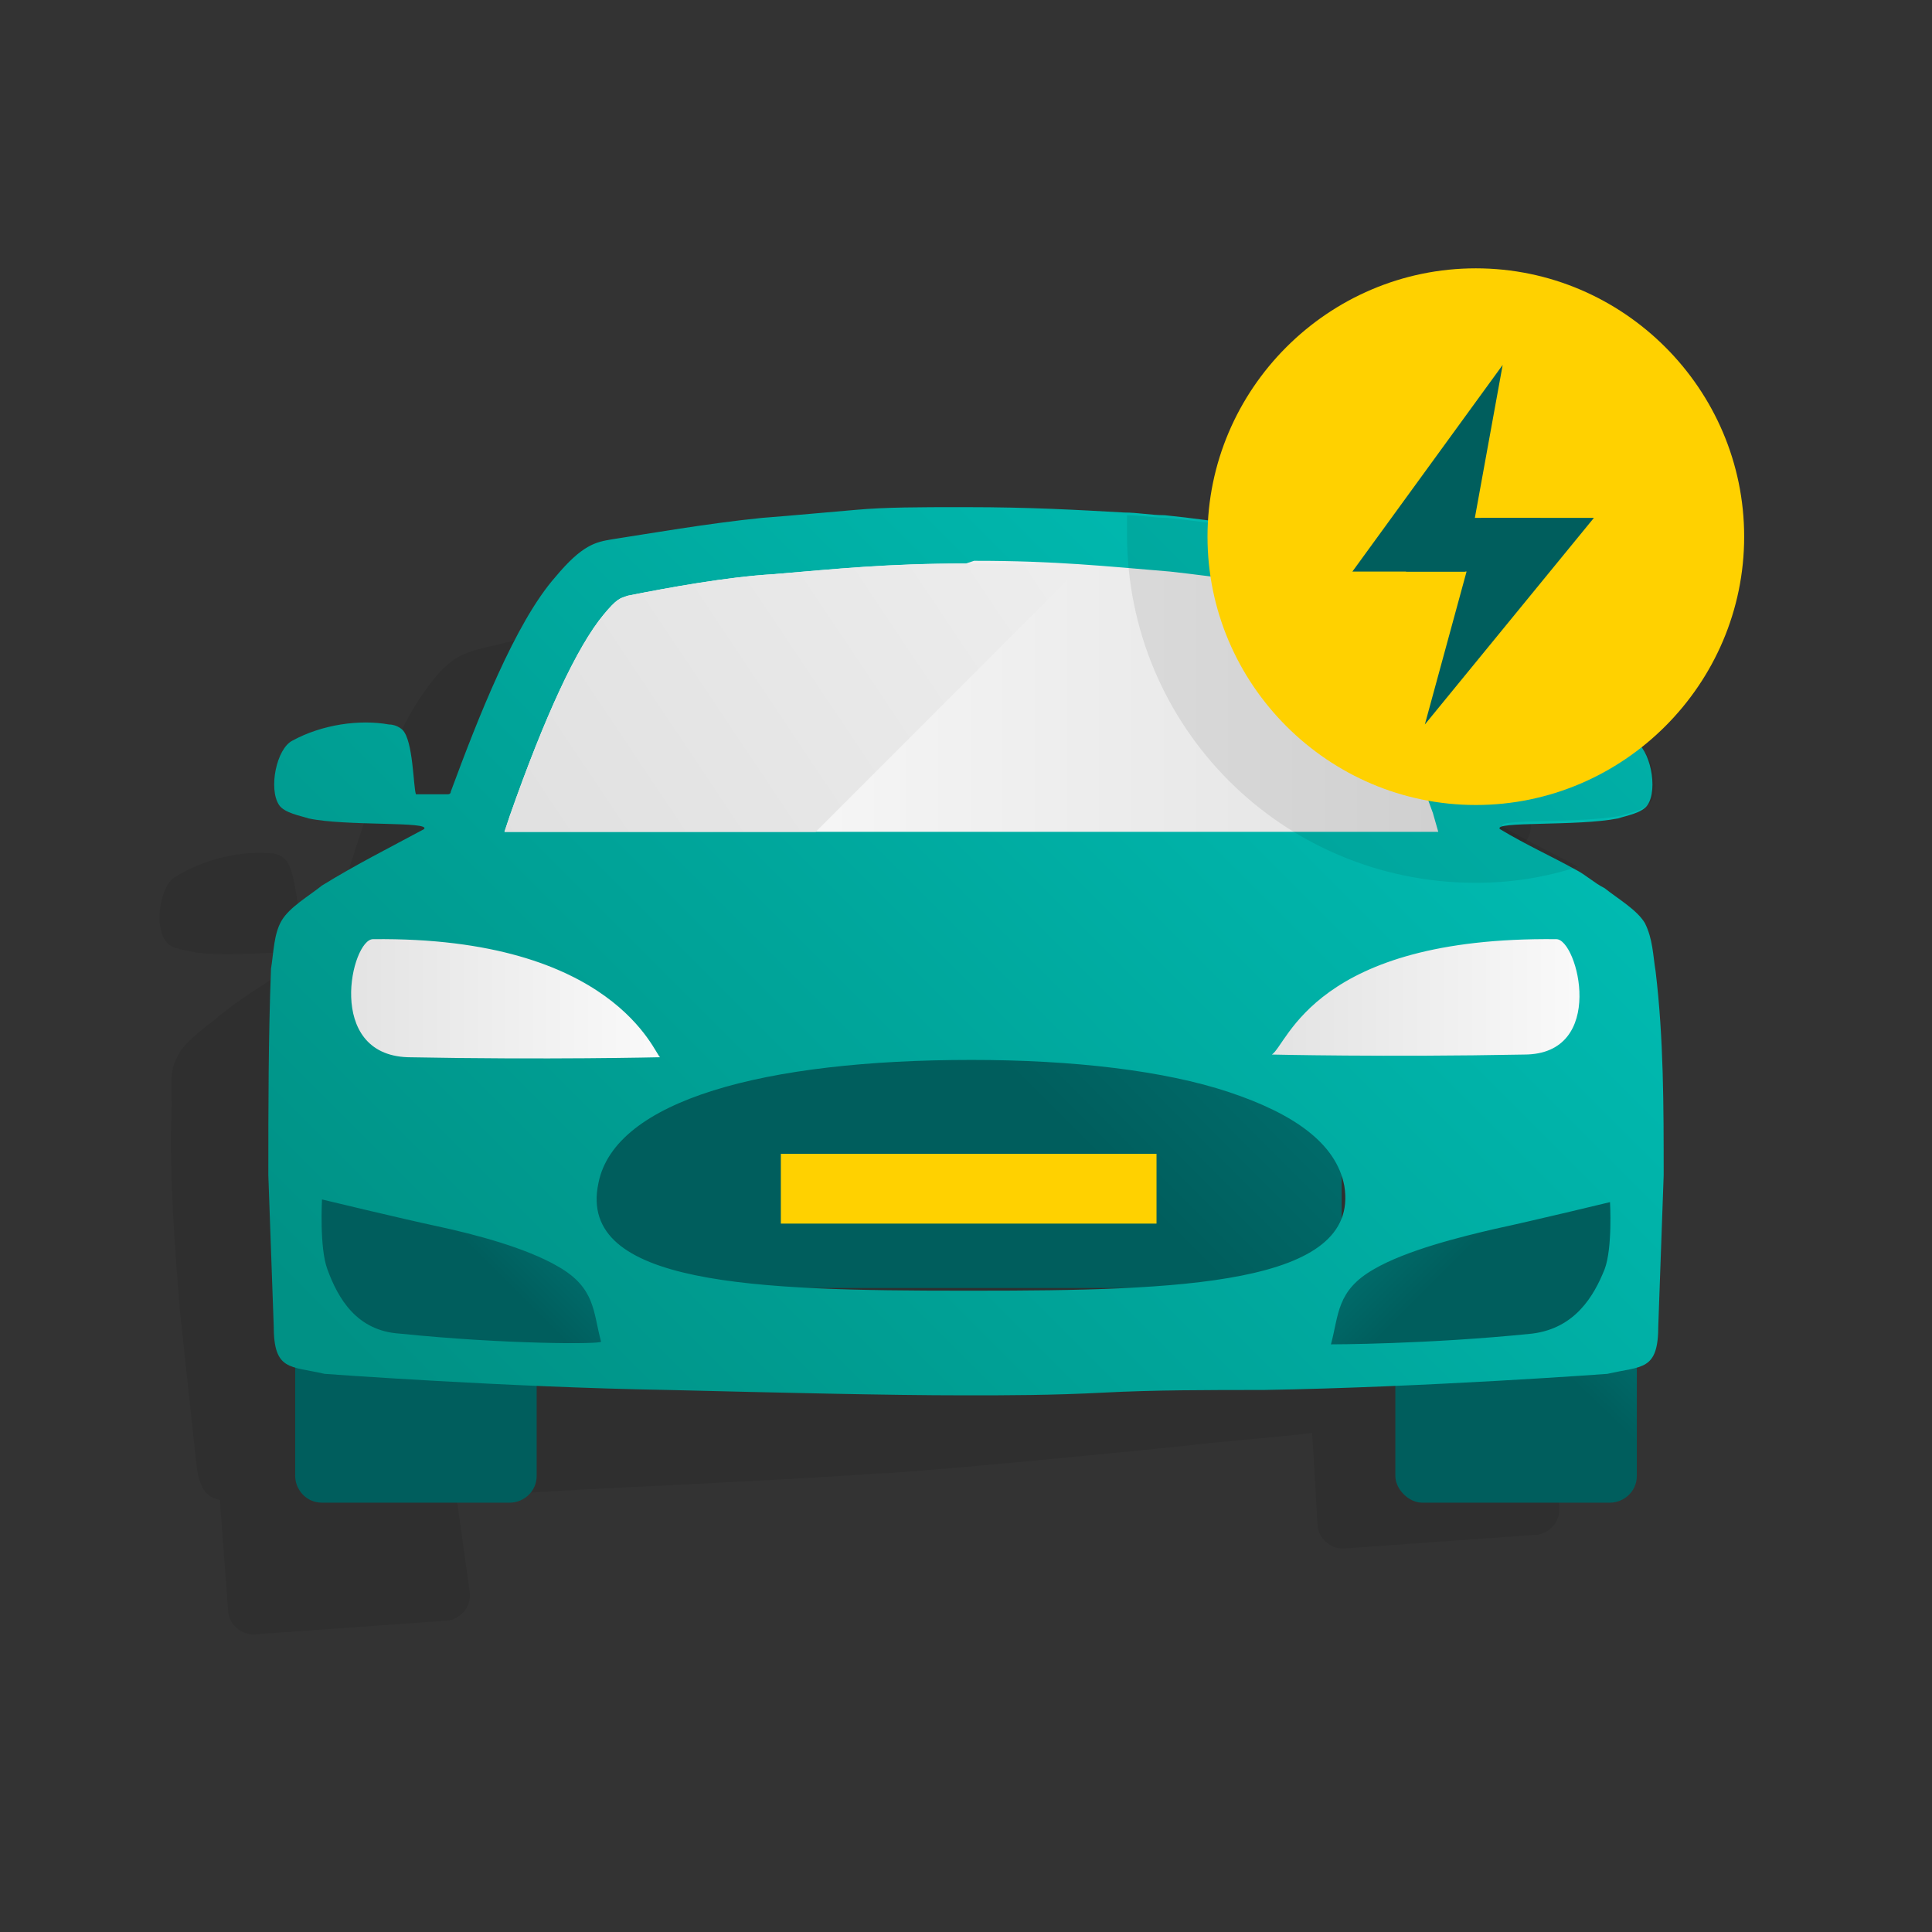
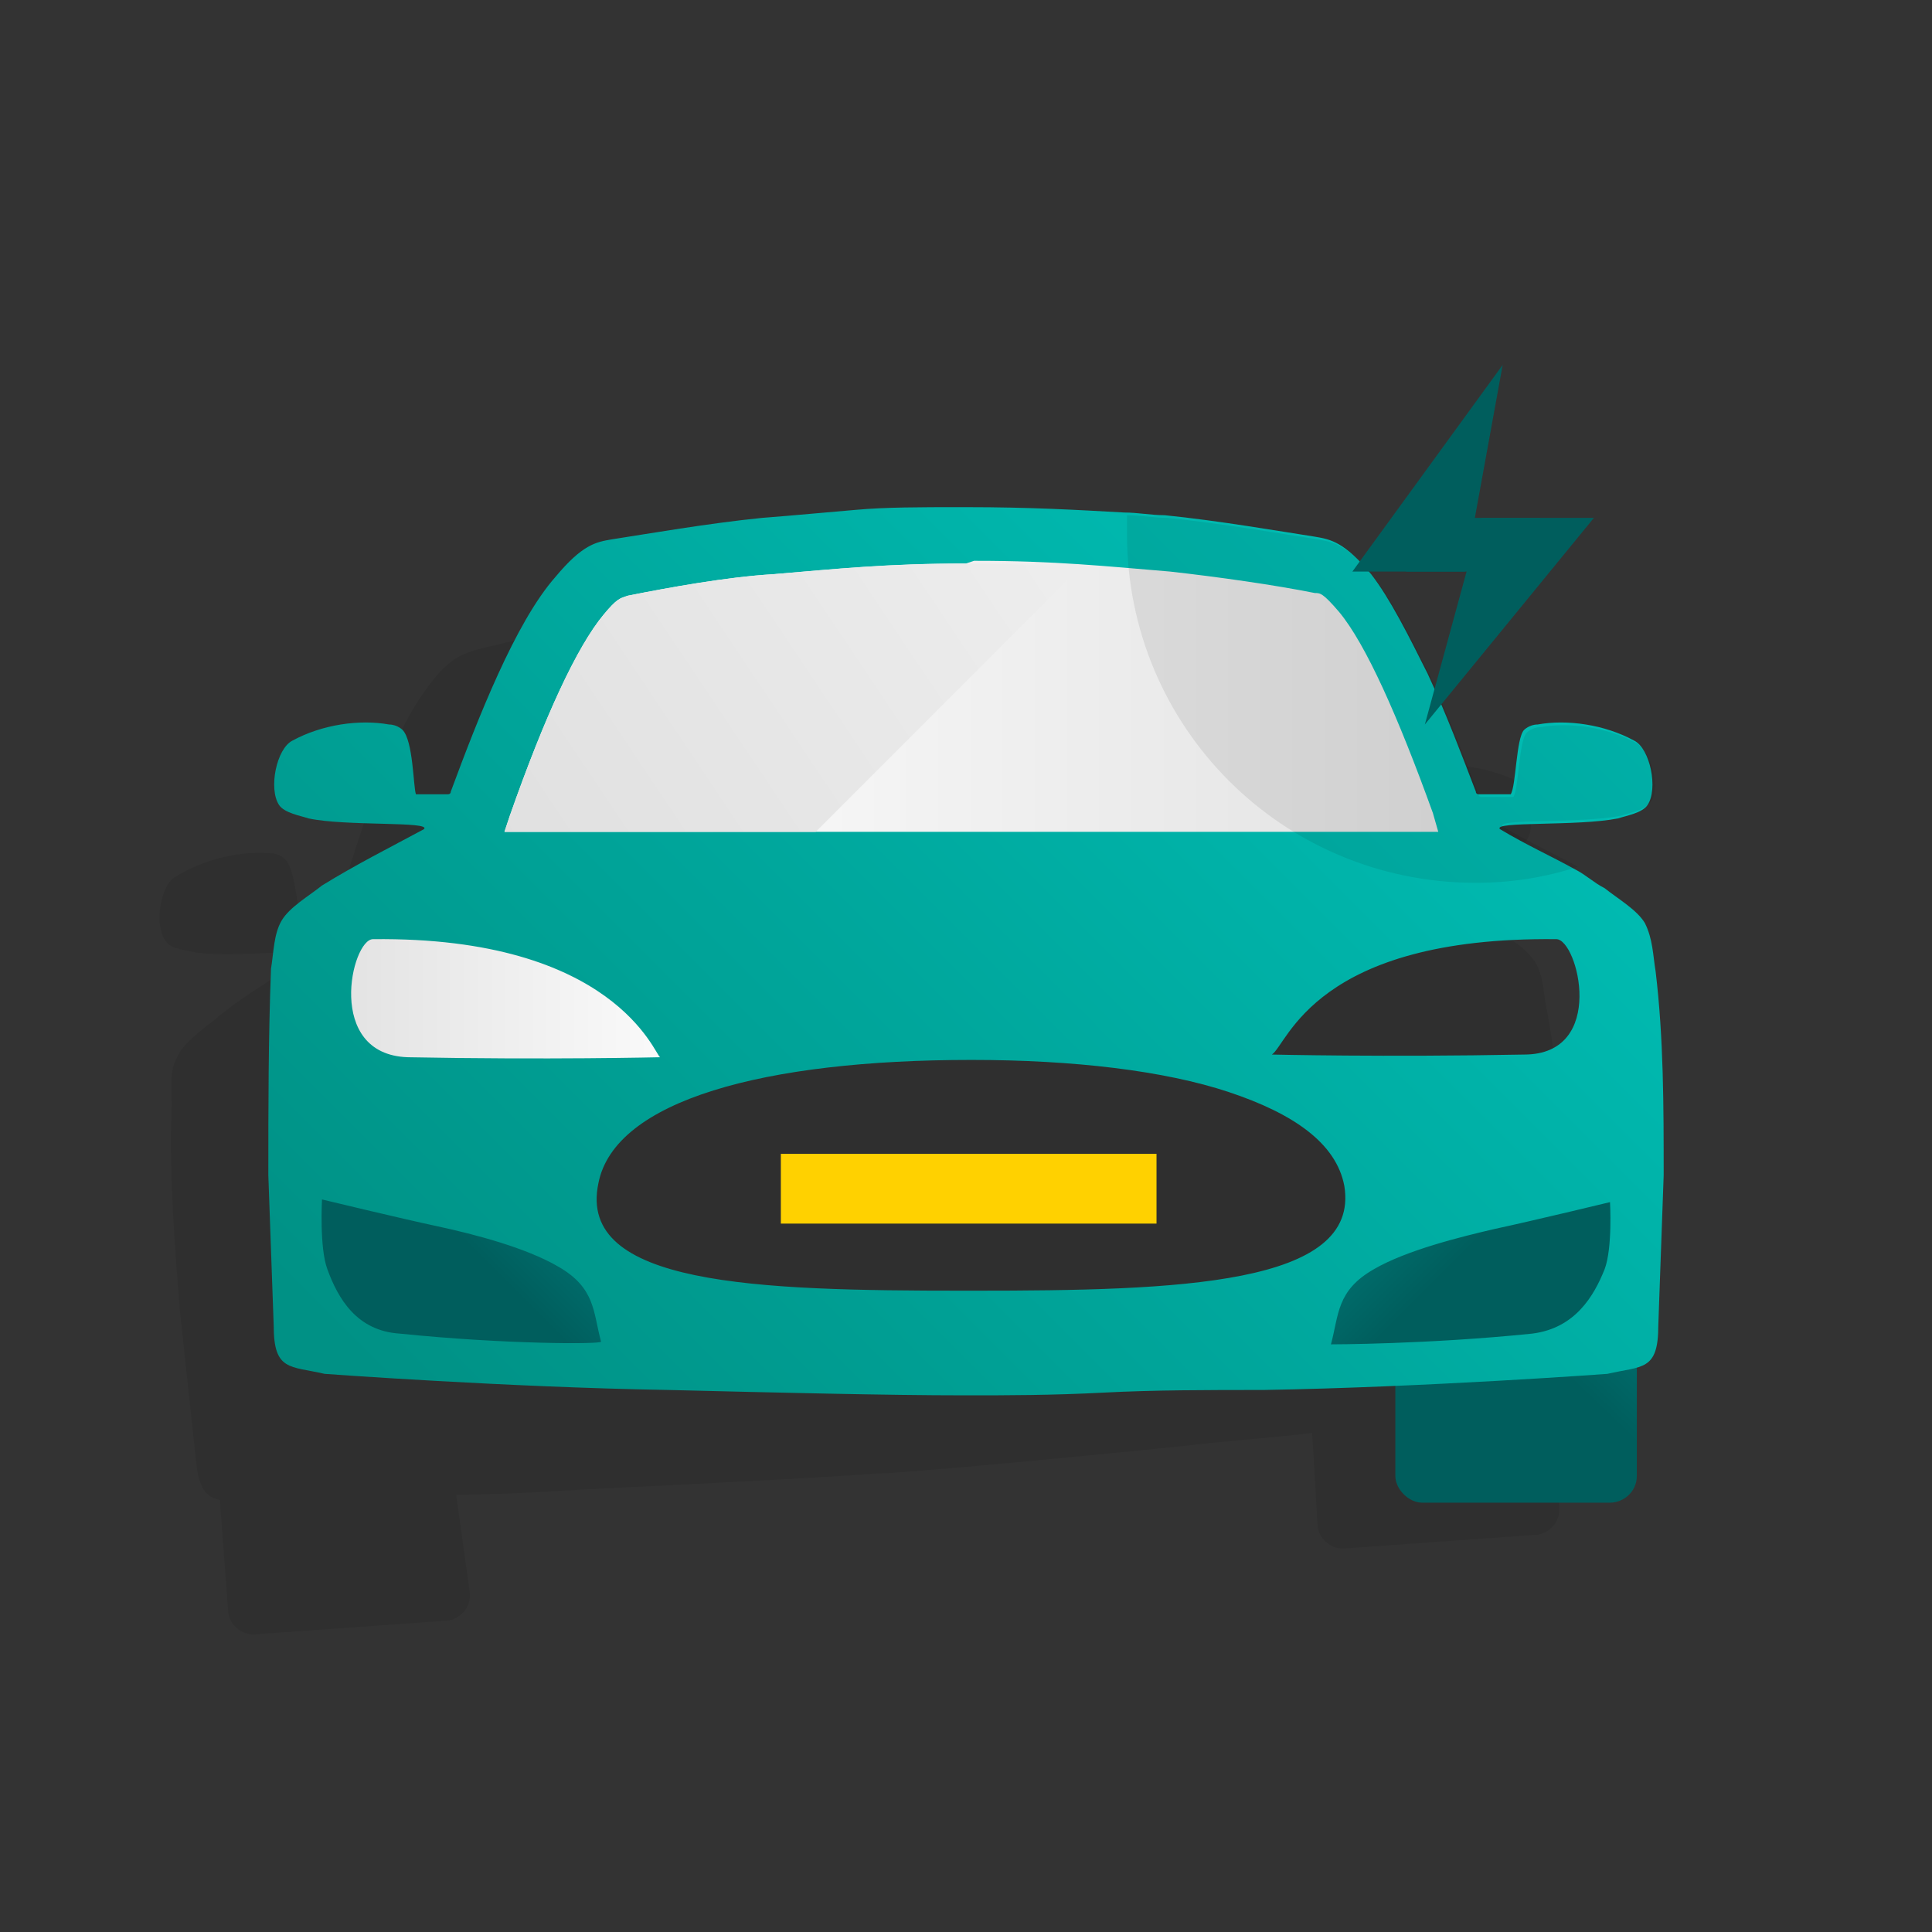
<svg xmlns="http://www.w3.org/2000/svg" id="Laag_1" style="enable-background:new 0 0 72 72;" version="1.1" viewBox="0 0 72 72" x="0px" xml:space="preserve" y="0px">
  <rect x="0" y="0" width="72" height="72" fill="#333333" stroke="none" />
  <style type="text/css">
	.st0{opacity:8.000000e-02;enable-background:new    ;}
	.st1{fill:url(#SVGID_1_);}
	.st2{fill:url(#SVGID_2_);}
	.st3{fill:url(#SVGID_3_);}
	.st4{fill:url(#SVGID_4_);}
	.st5{fill:url(#SVGID_5_);}
	.st6{fill:url(#SVGID_6_);}
	.st7{fill:url(#SVGID_7_);}
	.st8{fill:url(#SVGID_8_);}
	.st9{fill:#FFD100;}
	.st10{fill:url(#SVGID_9_);}
	.st11{fill:url(#SVGID_10_);}
	.st12{fill:#005E5D;}
</style>
  <g>
    <g>
      <path class="st0" d="M57.6,37.4c-0.1-0.6-0.1-1.2-0.5-1.7c-0.4-0.5-1.1-0.9-1.6-1.2c-1.3-0.8-2.6-1.2-4-1.9    c-0.3-0.2,2.9-0.3,4.3-0.7c0.3-0.1,0.9-0.3,1.1-0.6c0.4-0.6,0-2.1-0.6-2.3c-1.2-0.5-2.5-0.6-3.7-0.4c-0.3,0.1-0.5,0.3-0.5,0.3    c-0.3,0.4-0.2,2.1-0.3,2.4l-1.2,0.1c0,0-0.1,0-0.1-0.1c-1.1-2.6-2.8-6.1-4.4-7.7c-1.1-1.1-1.6-1.2-2.2-1.3    c-1.3-0.2-3.7-0.4-5.6-0.4c-2.4,0-4.3-0.1-7.4,0.2h-0.1h-0.1c-3.1,0.2-4.9,0.5-7.4,0.9c-1.9,0.3-4.2,0.9-5.5,1.2    c-0.6,0.2-1.1,0.3-2,1.6c-1.3,1.8-2.5,5.5-3.3,8.3c0,0.1-0.1,0.1-0.1,0.1l-1.2,0.1c-0.1-0.3-0.2-2-0.6-2.3c0,0-0.2-0.2-0.5-0.2    C9,31.7,7.6,32,6.5,32.7C6,33,5.7,34.5,6.2,35.1c0.2,0.3,0.8,0.3,1.1,0.4c1.5,0.2,4.6-0.2,4.3,0.1C10.3,36.4,9.2,37,8,38    c-0.5,0.4-1.2,0.9-1.4,1.4c-0.3,0.5-0.2,1.2-0.2,1.8c-0.1,2.5,0.1,5.1,0.3,7.6l0.6,5.6c0.1,1.1,0.4,1.4,0.9,1.5c0,0,0,0,0,0.1    l0.3,4c0,0.5,0.5,1,1.1,0.9l7-0.5c0.5,0,1-0.5,0.9-1.1L17,55.7c1.6,0,3.3-0.1,4.9-0.2c4.1-0.2,8.2-0.4,11-0.6H33h0.1    c2.8-0.2,6.9-0.6,10.9-1c1.6-0.2,3.3-0.3,4.9-0.5l0.2,3.4c0,0.5,0.5,1,1.1,0.9l7-0.5c0.5,0,1-0.5,0.9-1.1l-0.3-4c0,0,0,0,0-0.1    c0.5-0.2,0.8-0.5,0.7-1.6l-0.2-5.6C58.2,42.4,58.1,39.9,57.6,37.4z M32.7,51c-0.1,0-0.2,0-0.2,0c-1.2,0.1-2.4,0.2-3.5,0.2l7.5-0.5    c-1.1,0.1-2.3,0.2-3.5,0.3C32.9,51,32.8,51,32.7,51z" />
      <linearGradient gradientTransform="matrix(1 0 0 -1 0 73.276)" gradientUnits="userSpaceOnUse" id="SVGID_1_" x1="58.753" x2="38.572" y1="52.529" y2="32.347">
        <stop offset="0" style="stop-color:#009695" />
        <stop offset="1" style="stop-color:#005E5D" />
      </linearGradient>
-       <path class="st1" d="M50,39H22v9h28V39z" />
      <linearGradient gradientTransform="matrix(1 0 0 -1 0 73.276)" gradientUnits="userSpaceOnUse" id="SVGID_2_" x1="24.617" x2="17.788" y1="33.343" y2="26.514">
        <stop offset="0" style="stop-color:#009695" />
        <stop offset="1" style="stop-color:#005E5D" />
      </linearGradient>
      <path class="st2" d="M23.5,50.8l-10.2-0.6l-2.1-4.1l0.5-3l8.8,1.9l2.2,3L23.5,50.8z" />
      <linearGradient gradientTransform="matrix(1 0 0 -1 0 73.276)" gradientUnits="userSpaceOnUse" id="SVGID_3_" x1="12.4" x2="25.776" y1="36.126" y2="36.126">
        <stop offset="0" style="stop-color:#E2E2E2" />
        <stop offset="1" style="stop-color:#FCFCFC" />
      </linearGradient>
      <path class="st3" d="M25.8,34.2H12.4v5.9h13.4V34.2z" />
      <linearGradient gradientTransform="matrix(1 0 0 -1 0 73.276)" gradientUnits="userSpaceOnUse" id="SVGID_4_" x1="46.886" x2="60.261" y1="36.576" y2="36.576">
        <stop offset="0" style="stop-color:#E2E2E2" />
        <stop offset="1" style="stop-color:#FCFCFC" />
      </linearGradient>
-       <path class="st4" d="M60.3,33.9H46.9v5.6h13.4V33.9z" />
      <linearGradient gradientTransform="matrix(1 0 0 -1 0 73.276)" gradientUnits="userSpaceOnUse" id="SVGID_5_" x1="26.906" x2="22.738" y1="33.278" y2="28.526">
        <stop offset="0" style="stop-color:#009695" />
        <stop offset="1" style="stop-color:#005E5D" />
      </linearGradient>
-       <path class="st5" d="M19,56h-7c-0.6,0-1-0.5-1-1v-4c0-0.5,0.4-1,1-1h7c0.5,0,1,0.5,1,1v4C20,55.6,19.5,56,19,56z" />
      <linearGradient gradientTransform="matrix(1 0 0 -1 0 73.276)" gradientUnits="userSpaceOnUse" id="SVGID_6_" x1="65.433" x2="58.264" y1="29.604" y2="22.102">
        <stop offset="0" style="stop-color:#009695" />
        <stop offset="1" style="stop-color:#005E5D" />
      </linearGradient>
      <path class="st6" d="M60,56h-7c-0.5,0-1-0.5-1-1v-4c0-0.5,0.5-1,1-1h7c0.5,0,1,0.5,1,1v4C61,55.6,60.5,56,60,56z" />
      <linearGradient gradientTransform="matrix(1 0 0 -1 0 73.276)" gradientUnits="userSpaceOnUse" id="SVGID_7_" x1="47.691" x2="54.521" y1="33.334" y2="26.505">
        <stop offset="0" style="stop-color:#009695" />
        <stop offset="1" style="stop-color:#005E5D" />
      </linearGradient>
      <path class="st7" d="M48.8,50.8l10.3-0.6l2-4.1l-0.5-3L51.8,45l-2.2,3L48.8,50.8z" />
      <linearGradient gradientTransform="matrix(1 0 0 -1 0 73.276)" gradientUnits="userSpaceOnUse" id="SVGID_8_" x1="59.024" x2="18.947" y1="56.978" y2="16.901">
        <stop offset="0" style="stop-color:#00C4BB" />
        <stop offset="1" style="stop-color:#009185" />
      </linearGradient>
      <path class="st8" d="M61.7,36.2c-0.1-0.6-0.1-1.2-0.4-1.8c-0.3-0.5-1-0.9-1.5-1.3c-0.4-0.2-0.7-0.5-1.1-0.7    c-0.9-0.5-1.8-0.9-2.8-1.5c-0.3-0.3,2.9-0.1,4.4-0.4c0.3-0.1,0.9-0.2,1.1-0.5c0.4-0.6,0.1-2.1-0.5-2.4c-1.1-0.6-2.5-0.8-3.6-0.6    c-0.3,0-0.5,0.2-0.5,0.2c-0.3,0.3-0.3,2.1-0.5,2.4h-1.2c0,0-0.1,0-0.1-0.1c-0.5-1.3-1.1-2.9-1.8-4.4c-0.7-1.4-1.4-2.8-2.1-3.7    c-1-1.2-1.5-1.3-2.1-1.4c-1.3-0.2-3.6-0.6-5.6-0.8c-0.5,0-1-0.1-1.5-0.1c-1.8-0.1-3.5-0.2-5.9-0.2h-0.2c-1.5,0-2.8,0-3.9,0.1    c-1.2,0.1-2.2,0.2-3.5,0.3c-2,0.2-4.3,0.6-5.6,0.8c-0.6,0.1-1.1,0.2-2.1,1.4c-1.5,1.7-2.9,5.3-3.9,8c0,0.1-0.1,0.1-0.1,0.1h-1.2    c-0.1-0.3-0.1-2-0.5-2.4c0,0-0.2-0.2-0.5-0.2c-1.1-0.2-2.5,0-3.6,0.6c-0.6,0.3-0.9,1.8-0.5,2.4c0.2,0.3,0.8,0.4,1.1,0.5    c1.4,0.3,4.6,0.1,4.3,0.4c-1.3,0.7-2.5,1.3-3.8,2.1c-0.5,0.4-1.2,0.8-1.5,1.3s-0.3,1.2-0.4,1.8C10,38.7,10,41.2,10,43.8l0.2,5.6    c0,1.7,0.6,1.5,1.9,1.8c0,0,6.8,0.5,12.8,0.6c4.1,0.1,8.2,0.2,11,0.2h0.2c1.4,0,3.1,0,5-0.1c1.9-0.1,3.9-0.1,6-0.1    c6-0.1,12.8-0.6,12.8-0.6c1.3-0.3,1.9-0.1,1.9-1.8l0.2-5.6C62,41.2,62,38.7,61.7,36.2z M56.8,39.3c-5.2,0.1-9.4,0-9.4,0    C48,38.9,49,34.9,58,35C58.8,35,59.9,39.3,56.8,39.3z M13.9,35c9-0.1,10.5,4.3,10.7,4.4c0,0-4.2,0.1-9.4,0    C12.1,39.3,13.1,35,13.9,35z M14.9,49.7c-1.6-0.1-2.3-1.3-2.7-2.4c-0.3-0.8-0.2-2.6-0.2-2.6s2.9,0.7,4.3,1    c1.4,0.3,3.3,0.8,4.5,1.5c1.4,0.8,1.3,1.7,1.6,2.8C22.4,50.1,18.8,50.1,14.9,49.7z M36.3,48.1c-0.1,0-0.2,0-0.2,0h-0.2    c-7.7,0-14.4-0.2-13.6-4c0.6-3.1,6.2-4.6,13.9-4.6c3.8,0,7.2,0.4,9.6,1.2c2.4,0.8,4,1.9,4.3,3.5C50.7,47.9,43.9,48.1,36.3,48.1z     M59.8,47.3c-0.4,1-1.1,2.2-2.7,2.4c-3.9,0.4-7.5,0.4-7.5,0.4c0.3-1.1,0.2-2,1.6-2.8c1.2-0.7,3.2-1.2,4.5-1.5c1.4-0.3,4.3-1,4.3-1    S60.1,46.5,59.8,47.3z" />
      <path class="st9" d="M43.1,43h-14v2.6h14V43z" />
      <linearGradient gradientTransform="matrix(1 0 0 -1 0 73.276)" gradientUnits="userSpaceOnUse" id="SVGID_9_" x1="18.762" x2="53.562" y1="47.326" y2="47.326">
        <stop offset="0" style="stop-color:#FFFFFF" />
        <stop offset="1" style="stop-color:#E2E2E2" />
      </linearGradient>
      <path class="st10" d="M53.6,31l-0.2-0.7c-1.3-3.6-2.5-6.3-3.5-7.5c-0.6-0.7-0.7-0.7-0.9-0.7c-1.5-0.3-3.6-0.6-5.4-0.8    c-2.4-0.2-4.3-0.4-7.2-0.4h-0.1L36,21c-3,0-4.8,0.2-7.2,0.4c-1.7,0.1-3.9,0.5-5.4,0.8c-0.3,0.1-0.4,0.1-0.9,0.7    c-1,1.2-2.2,3.8-3.5,7.5L18.8,31H53.6z" />
      <linearGradient gradientTransform="matrix(1 0 0 -1 0 73.276)" gradientUnits="userSpaceOnUse" id="SVGID_10_" x1="43.86" x2="17.285" y1="58.07" y2="40.285">
        <stop offset="0" style="stop-color:#F1F1F1" />
        <stop offset="1" style="stop-color:#DFDFDF" />
      </linearGradient>
      <path class="st11" d="M36.1,21c-3,0-4.9,0.2-7.3,0.4c-1.7,0.1-3.9,0.5-5.4,0.8c-0.3,0.1-0.4,0.1-0.9,0.7c-1,1.2-2.2,3.8-3.5,7.5    L18.8,31h11.6l9.9-9.9c-1.3,0-2.5-0.1-4-0.1H36.1z" />
      <path class="st0" d="M61,27.7c-1.1-0.6-2.5-0.8-3.6-0.6c-0.3,0-0.5,0.2-0.5,0.2c-0.3,0.3-0.3,2.1-0.5,2.4h-1.2c0,0-0.1,0-0.1-0.1    c-0.5-1.3-1.1-2.9-1.8-4.4c-0.7-1.4-1.4-2.8-2.1-3.7c-1-1.2-1.5-1.3-2.1-1.4c-1.3-0.2-3.6-0.6-5.6-0.8c-0.5,0-1-0.1-1.5-0.1    c0,0.2,0,0.5,0,0.7c0,7.2,5.8,13,13,13c1.3,0,2.6-0.2,3.8-0.6c-0.9-0.5-1.8-0.9-2.8-1.5c-0.3-0.3,2.9-0.1,4.4-0.4    c0.3-0.1,0.9-0.2,1.1-0.5C61.9,29.5,61.6,28.1,61,27.7z" />
-       <path class="st9" d="M55,30c5.5,0,10-4.5,10-10s-4.5-10-10-10s-10,4.5-10,10S49.5,30,55,30z" />
    </g>
  </g>
  <g>
    <path class="st12" d="M54.6,21.3h-4.2l5.6-7.7L54.6,21.3z" />
    <path class="st12" d="M55.2,19.3h4.2L53.1,27L55.2,19.3z" />
    <path class="st12" d="M57.4,19.3h-5v2h5V19.3z" />
  </g>
</svg>